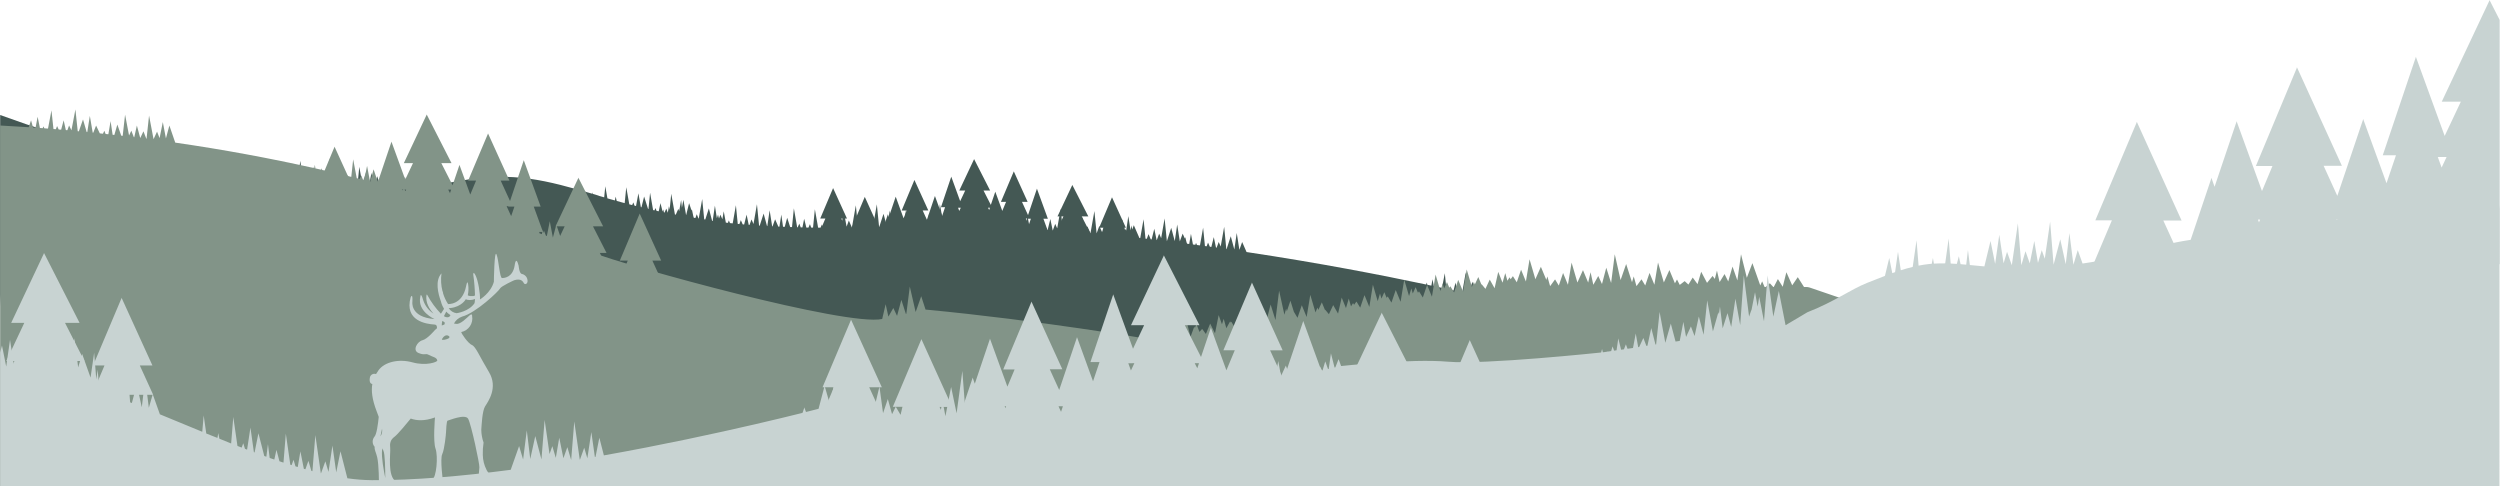
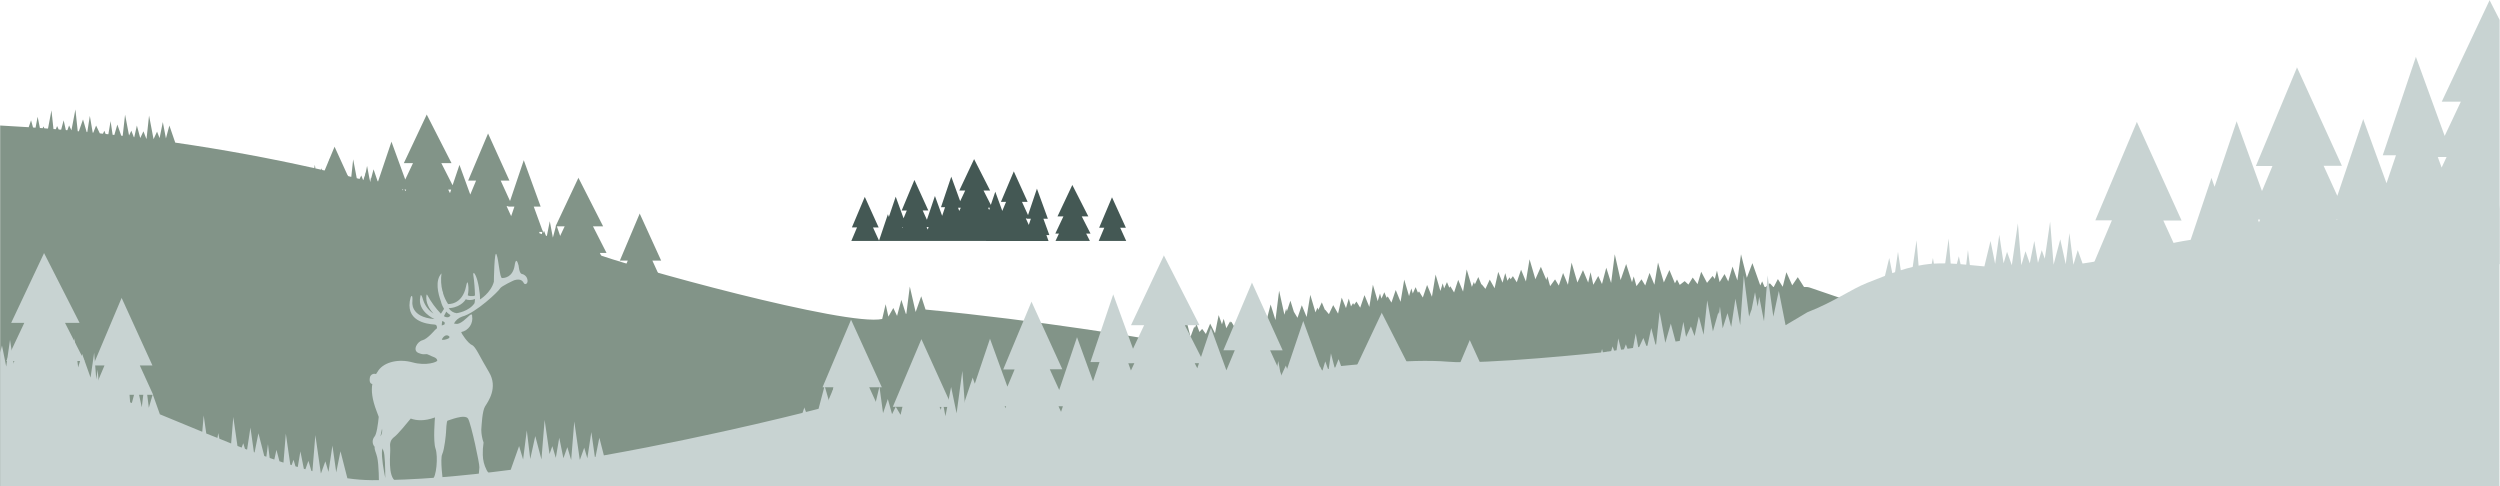
<svg xmlns="http://www.w3.org/2000/svg" id="Layer_1" data-name="Layer 1" viewBox="0 0 1194.242 232.24">
  <defs>
    <clipPath id="clippath">
-       <rect x="171.547" y="121.718" width="75.453" height="110.522" style="fill: none;" />
-     </clipPath>
+       </clipPath>
    <clipPath id="clippath-1">
      <rect x=".079" y=".165" width="1194" height="233" style="fill: none;" />
    </clipPath>
    <clipPath id="clippath-2">
      <rect y="52.279" width="1194" height="179.961" style="fill: none;" />
    </clipPath>
    <clipPath id="clippath-3">
      <rect x="379.5" y="95.541" width="839.55" height="113.22" style="fill: none;" />
    </clipPath>
    <clipPath id="clippath-4">
      <rect x="176.592" y="121.257" width="75.453" height="110.522" style="fill: none;" />
    </clipPath>
  </defs>
  <g id="Group_1687" data-name="Group 1687">
    <g id="Group_1655" data-name="Group 1655">
      <g style="clip-path: url(#clippath);">
        <g id="Group_1654" data-name="Group 1654">
          <path id="Path_6128" data-name="Path 6128" d="m246.718,133.324c-.452-1.03-1.371-1.78-2.471-2.016-1.259-.119-1.535-3.9-1.535-3.9-1.339-5.232-1.912-.09-1.912-.09-.907,5.6-4.82,5.966-6,5.966s-1.553-8.516-2.646-11.248c-1.093-2.732-1.277,13.018-1.277,13.018-1.456,5.371-6.645,8.453-6.645,8.453.183-2.47-.819-8.909-2.093-11.457s-1.093-.273-1.093-.273c.463,3.258.735,6.54.812,9.829l-.707.274c-2.357.212-2.731-.409-2.731-.409.358-1.63.42-3.31.183-4.962-.365-3-1,.729-1,.729-1.821,9.013-8.608,8.466-8.608,8.466-1.03-1.573-1.83-3.286-2.375-5.086-.026-.163-.041-.3-.047-.38-.037-.438-.131-.6-.232-.63-.715-2.796-.879-5.705-.482-8.564-3.188,3.428-1.659,9.635-.258,13.454.269,1.187.746,2.316,1.41,3.336v.259l-1.429,2.239c-2.511-2.609-4.658-5.544-6.384-8.727-.455-1-.547,0-.547,0-.429,3.425,1.334,6.438,3.411,8.684-2.302-1.492-4.032-3.718-4.909-6.317-1.24-4.37-1.4-1.818-1.4-1.818-1.639,7.1,6.78,10.722,6.78,10.722-11.986-.908-10.569-8.447-10.569-8.447.183-4.42-.852-1.911-.852-1.911-3.094,11.288,7.555,12.743,11.413,12.975,1.125.067,1.236,1.049,1.154,1.806-.327.24-.637.503-.927.787,0,0-3.642,4.37-6.007,4.916s-5.006,4.823-1.821,6.1,3.1-.09,4.917.911,3.731,1.093,4.005,2.641c.127.722-5.281,2.73-11.835.909s-13.382-.185-16.204,3.73c-.427.594-.841,1.21-1.224,1.866-1.13-.431-2.396.136-2.827,1.266-.073.192-.119.394-.136.598-.285,1.9.3,2.8,1.2,2.859-.557,3.164-.17,7.267,2.074,13.072.375.969.7,1.847.988,2.65-.336,3.361-1,8.387-2.037,9.457-1.183,1.414-1.145,3.483.09,4.852-.168,1.522.688,2.659,1.231,5.07.82,3.642.82,12.288.82,12.288,0,0,2.457,1.911,3.64.365,0,0-.026-.108-.072-.3,1.844.765,2.842.74,3.9.3.483-.144.815-.587.818-1.091-4.44-2.279-2.64-13.839-2.912-16.027s.09-4.005,2-5.371c1.542-1.1,6.1-6.636,7.807-8.742,2.674.974,6.5,1.345,11.583-.543,0,0-1,11.288.273,14.929s.455,13.836-1.639,14.747c.847,1.649,2.871,2.299,4.52,1.452.24-.123.464-.275.668-.452,0,0-1.456-10.833-.363-13.108s1.821-9.741,1.821-10.559.273-5.461.727-5.461,8.375-3.459,9.831-.911,5.559,21.761,5.373,23.219-.183,3.276-.363,3.64,3.55,2.367,4.551.729-.09-1.638-.817-3.277c-1.097-2.176-1.688-4.572-1.731-7.009-.065-1.98.056-3.961.363-5.918-.69-1.961-1.058-4.021-1.091-6.1.182-2.459.454-9.013,1.819-11.2s6.355-8.918,1.855-16.382-6.319-12.2-8.14-12.926-5.189-5.644-5.1-6.191c3.512-.727,5.811-4.114,5.189-7.647,0,0,.183-1.546-1.275-.272-1.218,1.065-4.306,4.385-6.371,3.994-.354-.067-.7-.112-1.036-.148.82-1.549,2.198-2.729,3.855-3.3,6.645-1.731,17.569-12.2,18.114-13.381s6.827-4.006,6.827-4.006c3.145-.946,4.1.455,4.643,1.456s2.449.075,1.46-2.455l.005-.001Zm-69.264,71.952c.243,1.284-.041,2.611-.787,3.683.281-1.2.549-2.476.787-3.683m-.007,10.342l.353-1c.021.383.118.759.284,1.105.81,1.494.918,9.19.92,13.091-.747-3.589-1.867-9.736-1.558-13.2l.001.004Zm28.8-61.856c.342.214.643.383.875.5.436.218.314.766.114,1.22-.425.133-.842.29-1.249.469-.019-.738.069-1.476.26-2.189Zm1.026,9c-.36.068-1.372.13-1.211-.2,0,0,.055-.133.16-.332.429-.814,1.822-2.33,3.232-1.174.071.075.131.16.177.252.283.748-1.17,1.225-2.358,1.449v.005Zm1.852-10.77c-.741.123-1.5-.064-2.1-.517l1.11-2.157c.436.527.955.981,1.535,1.343,1.185.592-.545,1.326-.545,1.326v.005Zm12.531-6.721c-2.641,4.005-8.545,4.808-8.545,4.808-1.574-.19-2.979-1.08-3.823-2.422.254.01.508-.001.76-.034,5.556-.607,7.466-4.28,7.466-4.28.385.54,2.828.7,4.332-.1-.006.679-.069,1.355-.19,2.023v.005Z" style="fill: #c8d3d2;" />
        </g>
      </g>
    </g>
    <g style="clip-path: url(#clippath-1);">
      <g id="Group_1664" data-name="Group 1664">
        <g id="Group_1650" data-name="Group 1650">
          <g style="clip-path: url(#clippath-2);">
            <g id="Group_1649" data-name="Group 1649">
-               <path id="Path_6108" data-name="Path 6108" d="m966.6,232.24l-.372-24.432c1.892-.256,2.115-1.5.339-1.916-13.108-3.015-47.98-11.564-82.018-19.972l-1.239-5.906s-.562,2.833-.975,4.956l-1.751-3.469-1.3,3.106-1.512-6.368s-.826,3.04-1.6,5.6l-.173-.041-1.3-10.87-2.04,10.019h-.074l-1.933-6.178-1.545,5.319-9.672-2.4-1.479-7.715s-.562,3.081-.975,5.41l-1.751-3.783-1.33,3.444-1.528-7.012s-.966,3.692-1.726,6.566l-1.3-12.389-2.073,11.1-1.982-6.905-1.933,7.252-3.494-.826-1.123-6s-.553,3.106-.966,5.476h-.041l-1.718-3.8-1.165,3.081-.281-.066-1.421-6.657s-.826,3.147-1.52,5.93l-.289-.074-1.24-11.777-2.007,10.985-.19-.05-1.867-6.608-1.512,5.782-4.279-1.066-1.528-5.7s-.562,2.214-.975,3.882l-1.751-2.717-1.33,2.478-1.528-5.03s-.826,2.371-1.6,4.369l-.487-2.123-.942-6.4-1.594,6.129-.958-1.751-.5,1.107-.983-2.478-.553,1.5-.826-3.147s-.966,3.106-1.726,5.517l-1.3-10.382-1.941,8.706-1.363-4.171-.2.628-.562-1.652-1.008,3.2-.958-1.222-1.33,2.032-1.528-4.13s-.966,2.172-1.726,3.866l-1.3-7.269-1.173,3.692-.586-2.205s-.537,2.1-.942,3.75l-1.355-2.767-.231.5-.206-.322-1.33,2.478-1.525-5.032s-.966,2.651-1.726,4.708l-1.3-8.871-1.652,6.2-.917-4.551s-.33,1.718-.669,3.51l-.826-2.148-.553,1.512-.644-1.322-1.33,3.3-1.528-6.682s-.966,3.519-1.726,6.253l-1.3-11.77-1.883,9.614-.644-2.412-.256,1.016-1.272-4.212-1.239,4.444-1.3,2.4-1.528-5.03s-.966,2.651-1.726,4.708l-1.3-8.871-1.825,7.012-.7-1.908-.322.917-1.206-3.015-1.123,3.031-.083-.091-1.363,1.784-1.528-3.634s-.966,1.908-1.726,3.4l-1.3-6.376-1.52,4.13-1.024-3.775s-.413,1.652-.826,3.122l-.743-1.33-.355.694-.826-1.313-1.33,2.478-1.528-5.03s-.966,2.651-1.726,4.708l-1.3-8.871-1.71,6.608-.817-3.047-.512,2.032-1.016-2.536-.826,2.247-.372-.57-1.33,2.478-1.528-5.03s-.966,2.651-1.726,4.708l-1.3-8.871-1.71,6.608-.826-3.064-.512,2.032-1.016-2.536-.826,2.247-.372-.57-1.328,2.477-1.528-5.03s-.966,2.651-1.726,4.708l-1.3-8.871-.975,3.725-.256-.066-2.37-5.4-1.345,3.715-1.256-8.061s-.826,5.352-1.156,7.921l-1.7-6.343s-1.156,3.585-1.9,5.856l-.264-.058-1.024-10.292-1.652,9.441-.95-2.181-.743,2.032-.727-.165-.826-4.2-.942,3.791-1.437-.322-.372-.826-.264.71-1.346-.3-.752-7.533-1.33,7-3.932-.826-.619-3.3s-.248,1.379-.537,3.064l-1.924-.413-.264-1.082-.306.958c-20.79-4.411-50.9-10.283-85.793-15.512l-2.1-4.791-1.33,3.733-1.254-8.06s-.826,5.352-1.156,7.921l-1.7-6.343s-1.264,3.923-2,6.162h-.132l-1.024-10.688-1.652,9.441-.95-2.181-.991,2.717-.314-.041-1.049-5.005s-.628,2.544-1.165,4.7l-.719-.1-.867-1.991-.652,1.784-.826-.116-.875-8.78-1.5,8.466-1.445-.19-.446-1.008-.33.909-1.14-.149-.95-5.1s-.438,2.478-.826,4.865l-.975-.124-.289-.653-.619-2.478-.2.644-1.049-2.337-1.353,3.711-1.255-8.061s-.826,5.352-1.156,7.921l-1.7-6.343s-1.355,4.212-2.073,6.4l-1.082-10.894-1.652,9.441-.95-2.181-1.115,3.064h-.107l-1.107-5.385s-.71,2.874-1.272,5.1l-.413-.05-1.066-2.478-.826,2.23-.62-.066-.925-9.276-1.587,9.003-.4-.041-2.676-6.12-.76,2.081-.372-1.991-.421,2.387-1.071-6.814s-.619,4.2-1.016,6.938l-.281-.917-.231.727-1.421-5.146s-1.388,4.3-2.1,6.467l-1.09-10.969-1.652,9.441-.939-2.168-1.181,3.246-1.181-5.559s-.826,3.413-1.408,5.68l-1.343-3.067-1.3,3.56-1.057-10.669-1.88,10.655-1.487-3.386-1.065,2.924-1.355-7.268s-.446,2.527-.867,4.956l-.76-1.743-.413,1.14-.685-2.775-.727,2.313-.826-5.022s-.826,5.352-1.156,7.921l-1.7-6.343s-1.289,4.006-2.024,6.236h-.1l-1.065-10.738-1.653,9.439-.95-2.181-1.132,3.114h-.074l-1.123-5.433s-.743,3.015-1.3,5.27h-.289l-1.156-2.635-.909,2.478h-.5l-.95-9.581-1.654,9.414-.826-.05-.917-2.1-.735,2.007h-.512l-1.173-6.319s-.619,3.494-1.082,6.186h-.52l-1.135-4.581-1.016,3.073-1.421-4.625-1.412,5.782c-.463-2.717-1.28-7.318-1.28-7.318l-1.437,7.153-1.034-2.854-1.206,2.75h-.413l-1.784-9.978-.983,9.912h-.372l-1-2.75-1.165,2.668h-.3c-.562-2.255-1.313-5.278-1.313-5.278l-1.074,5.187h-.223l-1.041-2.85-.95,2.181-1.65-9.442-.991,9.969h-.429c-.743-2.271-1.768-5.46-1.768-5.46l-1.445,5.377h-.393c-.4-2.742-1.016-6.946-1.016-6.946l-1.074,6.9h-.421l-1.949-6.17-1.437,5.84c-.454-2.7-1.3-7.434-1.3-7.434l-1.355,7.269-1.065-2.924-1.437,3.3h-.074l-1.872-10.542-1.046,10.531h-.066l-1.247-3.552-1.341,3.064c-.57-2.271-1.412-5.683-1.412-5.683l-1.173,5.584-1.181-3.246-.95,2.181-1.652-9.441-1.09,10.969c-.71-2.164-2.1-6.467-2.1-6.467l-1.71,6.343c-.363-2.569-1.156-7.921-1.156-7.921l-1.251,8.059-1.355-3.717-1.5,3.42-1.181-2.7-1.181,3.238h-.208l-1.181-7.591s-.743,5.005-1.115,7.657h-.182l-1.652-6.087s-1.28,3.989-2.015,6.211h-.107l-1.068-10.737-1.652,9.441-.942-2.139-1.181,3.246-1.148-5.575s-.826,3.411-1.412,5.683l-1.338-3.064-1.255,3.453h-.05l-1.049-10.572-1.875,10.622-1.47-3.353-1.065,2.924-1.371-7.269s-.826,4.716-1.3,7.434l-1.437-5.84-1.528,4.84-.942-3-1.074,4.353h-.619c-.463-2.651-1.041-5.922-1.041-5.922l-1.148,5.9h-.752l-.57-1.569-.686,1.561h-1.14l-1.553-8.813-.876,8.78h-.884l-.6-1.652-.71,1.652h-1c-.5-2.04-1.049-4.221-1.049-4.221l-.826,4.13h-.826l-.661-1.817-.776,1.776h-.248l-1.575-9.083-.892,8.945h-.876c-.677-2.09-1.429-4.419-1.429-4.419l-1.154,4.314h-.826c-.38-2.643-.826-5.848-.826-5.848l-.9,5.782h-.512l-1.545-3.527-1.231,3.378h-.182l-1.206-7.706s-.727,4.9-1.107,7.566h-.149l-1.616-5.985s-1.123,3.477-1.867,5.782h-.306l-1.016-10.225-1.652,9.441-.95-2.181-.95,2.61h-.372l-1.016-4.906s-.628,2.552-1.173,4.716l-.694-.066-.892-2.032-.686,1.891-.785-.074-.884-8.929-1.529,8.673-1.289-.14-.562-1.28-.43,1.173-.991-.116-1.008-5.4s-.314,1.776-.661,3.766l-.942-2.139-.669,1.834-.463-1.883-.545,1.726-.942-6.013s-.686,4.634-1.074,7.343h-.24l-1.569-6.013s-.975,3.04-1.71,5.286l-.512-.074-.966-9.713-1.652,9.325h-.116l-.826-2.057-.661,1.809-.752-.124-.256-.826-.661-3.2-.157.619-1.174-3.579-1.412,5.732-.05-.107c-.463-2.726-1.264-7.227-1.264-7.227l-.71,3.824-.372-3.75-.942,5.344-.4-1.082-1.214,2.767-.413-.074-1.759-9.912-.764,7.661-.322-1.735s-.256,1.421-.553,3.155l-.719-1.966-.826,1.867-.289-.058-.347-1.421-.306.983-1.024-4.006-.826,3.907-1.041-.223-.487-1.346-.5,1.132-.66-.144-1.437-8.276-.768,7.739-.223-.05-1.858-5.889-1.264,5.146-.306-.074c-.471-2.742-1.165-6.608-1.165-6.608l-1.132,6.079-.719-.182-.57-1.553-.553,1.272-1.379-.355-1.445-8.177-.752,7.6-1.578-.421v-.008l-2.222-.6-.512-2.065-.372,1.817-3.568-1-1.016-5.782-.529,5.3-2.643-.76v-.05l-2.726-.826-.124-.826-.116.76c-21.582-6.244-37.8-10.886-63.2-6.186-3.783.699-7.61,1.297-11.481,1.792l-1.19-3.762-.991,4.031-.743.083c-.454-2.61-1-5.691-1-5.691l-1.156,5.947-.719.074-.6-1.652-.785,1.792-.983.091-1.652-9.143-.933,9.366-.586.05-.826-2.3-1.066,2.478h-.421c-.553-2.23-1.264-5.088-1.264-5.088l-1.082,5.245h-.19l-1.066-2.924-.95,2.181-1.654-9.44-.991,10.448h-.231c-.743-2.263-1.924-5.939-1.924-5.939l-1.652,6.063h-.116c-.372-2.66-1.115-7.64-1.115-7.64l-.933,5.955-1.33-4.229-1.024,4.13-.512,1.156c-.471-2.742-1.206-6.88-1.206-6.88l-1.351,7.266-1.065-2.924-1.425,3.254h-.1l-1.858-10.482-1.041,10.49h-.091l-1.2-3.386-1.338,3.064c-.57-2.28-1.412-5.683-1.412-5.683l-1.148,5.575-1.181-3.246-.95,2.181-1.652-9.441-1.057,10.614h-.157c-.735-2.247-1.982-6.1-1.982-6.1l-1.594,5.922h-.173c-.38-2.684-1.1-7.492-1.1-7.492l-1.12,7.024-2.238-5.121-1.355,3.721-1.255-8.061s-.826,5.352-1.156,7.921l-1.735-6.327s-1.388,4.3-2.1,6.467l-1.09-10.969-1.652,9.441-.95-2.181-1.181,3.246-1.144-5.577s-.826,3.411-1.412,5.683l-1.338-3.064-1.239,3.395h-.074l-1.041-10.5-1.796,10.169h-.33l-1.255-2.866-.512,1.4-1.173-2.684-.116.314-.628-3.362s-.463,2.6-.884,5.038l-.991-6.335s-.281,1.891-.586,3.973l-.273-1.107-.892,2.833-1.107-4.13s-1.065,3.3-1.8,5.567l-.388-.058-1-10.06-1.652,9.434-.95-2.181-.76,2.1-.677-.107-.917-4.32s-.5,2.048-1,4.022l-1.222-.2-.529-1.214-.388,1.057-1.181-.19-.826-7.979-1.346,7.624-2.032-.347-1.652-.3-.752-4.055s-.314,1.792-.669,3.8l-1.586-.289-.479-1.933-.553,1.743c-34.225-6.511-67.867-15.785-100.594-27.731v84.472l6.542,92.838,960.058.008Zm-184.551-67.778h0Z" style="fill: #445854;" />
              <path id="Path_6109" data-name="Path 6109" d="m968.859,224.914c.026-.092.026-.189,0-.281-.95-3.106-17.634-57.628-22.648-59.346l-81.721-27.925c-.579-.186-1.184-.278-1.792-.273h-.933l-2.973-4.683-2.66,3.89-2.783-6.253-1.743,6.955c-1.016-1.652-2.313-3.692-2.313-3.692l-1.974,3.791h-.222l-1.652-1.784-1.974,1.784h-.529c-.529-1.247-1.165-2.7-1.165-2.7l-.9,1.966-3.76-10.656-2.66,6.988-2.784-11.241-1.742,12.505c-1.016-2.907-2.313-6.608-2.313-6.608l-2.048,7.1-1.759-3.535-2.354,3.832c-.553-2.346-1.272-5.484-1.272-5.484l-1.016,3.989-1.065-1.429-2.66,3.3-2.784-5.311-1.743,5.914c-1.016-1.371-2.313-3.139-2.313-3.139l-2.048,3.353-1.784-1.652-2.354,1.809c-.553-1.115-1.313-2.594-1.313-2.594l-.991,1.834-2.635-6.335-2.66,5.922-2.783-9.523-1.739,10.597c-1.016-2.478-2.313-5.633-2.313-5.633l-2.052,6.013-1.784-2.957-2.4,3.271c-.553-2-1.313-4.642-1.313-4.642l-.826,2.767-2.792-8.7-2.66,7.673-2.784-12.332-1.737,13.72c-1.016-3.188-2.313-7.293-2.313-7.293l-2.048,7.793-1.784-3.832-2.354,4.2c-.553-2.585-1.313-6.013-1.313-6.013l-1.148,4.956-2.479-5.954-2.66,5.922-2.784-9.523-1.743,10.6c-1.013-2.481-2.313-5.636-2.313-5.636l-2.048,6.013-1.784-2.957-2.362,3.238c-.553-2-1.313-4.642-1.313-4.642l-.5,1.652-2.6-6.253-2.627,5.939-2.783-9.523-1.743,10.6c-1.016-2.478-2.313-5.633-2.313-5.633l-2.048,6.013-1.85-2.932-1.079,1.475-.52-.925-1.016,1.652c-.5-1.784-1.032-3.651-1.032-3.651l-1.313,4.576-2.048-5.171-1.743,7.822c-1.016-1.817-2.313-4.13-2.313-4.13l-2.048,4.435-1.784-2.181-.132.14-1.501-3.624-1.652,3.535-.454-1.173-.958,2.354-2.478-8.342-1.743,10.6c-1.016-2.478-2.313-5.633-2.313-5.633l-1.966,6.038-1.784-2.957-.5.686-1.115-2.684-1.354,3.023-.686-2.428-1.1,3.659-2.3-7.863-1.743,10.6c-1.016-2.478-2.313-5.633-2.313-5.633l-2.041,6.014-1.817-2.957-.5.686-1.115-2.684-1.363,3.031-.685-2.428-1.1,3.659-2.3-7.863-1.743,10.6c-1.016-2.478-2.313-5.633-2.313-5.633l-2.048,6.013-1.784-2.957-.5.686-1.115-2.684-1.379,3.04-.686-2.428-1.1,3.659-2.3-7.863-1.7,10.605c-1.016-2.478-2.313-5.633-2.313-5.633l-2.048,6.013-1.784-2.957-1.14,1.569-.479-.826-.991,1.594c-.5-1.809-1.057-3.733-1.057-3.733l-1.347,4.542-2.04-5.014-1.743,7.648c-1.016-1.776-2.313-4.064-2.313-4.064l-2.048,4.336-1.784-2.131-.107.107-1.5-3.618-1.652,3.6-.43-1.1-.95,2.28-2.478-8.384-1.743,10.6c-1.016-2.478-2.313-5.633-2.313-5.633l-2.048,6.013-1.735-2.874-1.652-5.3-1.7,5.038-.347-1.214-.826,2.883-2.527-11.5-1.743,14.041c-1.016-3.3-2.313-7.434-2.313-7.434l-2.048,7.987-1.784-3.923-.826,1.586-.752-1.8-1.16,2.57c-.454-2.148-.9-4.2-.9-4.2l-1.231,5.443-2.164-7.434-1.743,10.6c-1.016-2.478-2.313-5.633-2.313-5.633l-2.048,6.013-1.784-2.957-.273.38-.306-.6-1.817,3.3c-.553-1.974-1.264-4.485-1.264-4.485l-.826,2.635-1.578-4.419-1.743,8.689c-1.016-2.024-2.313-4.617-2.313-4.617l-2.048,4.956-1.78-2.431-1.289,1.454-1.437-3.816-.752,1.966-.264-.752-1.825,4.956-2.6-10.424-1.743,12.389c-1.016-2.883-2.313-6.608-2.313-6.608l-1.1,3.766-.743-1.792-1.313,2.932-.677-1.322-3.453-5.212-1.255,7.657-2.8-2.684-1.247,2.478s-52.977-9.086-107.326-14.223l-2.065-6.36-2.598,7.385h-.1l-2.75-12.018-1.65,12.988-.24.05c-.991-3.056-2.147-6.69-2.147-6.69l-2.032,7.607h-.05l-1.751-3.717-2.354,4.13c-.553-2.552-1.313-5.939-1.313-5.939l-1.652,7.062c-16.817,3.7-120.979-24.985-139.217-32.006l-1.875-5.5-1.189,4.468-.884-.339c-.5-2.676-1.074-5.666-1.074-5.666l-.983,4.89-4.427-1.65-1.2-6.319-.6,5.641-1.478-.545-2.734-8.01-1.652,6.162c-.52-2.85-1.478-7.822-1.478-7.822l-1.4,7.054-.446-.165-.9-2.313-.5,1.049-.289-1.512-.223,2.065-1.156-.413-1.652-8.854-.826,7.954-.281-.1-.231-.686-.149.553-1.52-.529-2.519-7.434-1.578,5.974h-.091c-.529-2.883-1.437-7.6-1.437-7.6l-1.338,6.608-.5-.173-.966-5.071-.454,4.229-.14.306-1.586-.537-1.652-8.491-.836,7.673-4.634-1.528-.366-1.396-.264,1.189-4.444-1.437-.942-4.956-.479,4.493-5.493-1.735-1.9-5.575-1.222,4.6-.743-.231c-.512-2.759-1.14-6.03-1.14-6.03l-1.14,5.4-1.569-.479-.116-.3-.107.223-2.379-.719-1.362-7.179-.7,6.55-2.684-.826-2.886-8.458-1.652,6.162c-.52-2.85-1.478-7.822-1.478-7.822l-1.454,7.235-.636-3.3-.2,1.867-.471-1.189-1.254,2.647-.669-.19-1.916-10.11-1,9.309-1.1-.306-.586-1.495-.562,1.181-1.652-.454-.933-3.486-.677,3.056-1.958-.529v-.016l-1.569-.421-1.47-7.285-.727,6.732-2.478-.644-.471-1.346-.058.19-1.973-5.786-1.165,4.378-.066-.438-.322,1.908v.05h-.124c-.529-2.883-1.421-7.525-1.421-7.525l-1.371,6.814-.562-.14-.826-2.1-.829,1.653-1.338-.339-1.718-9.02-.9,8.375-1.6-.388-.19-.479-.182.388-2.263-.545-.694-2.6-.512,2.313-3.814-.905-1.264-6.608-.661,6.162-2.7-.619-.273-.826-.2.686-2.783-.628-.273-1.718-.273,1.594c-21.027-4.693-43.162-8.831-66.414-12.193l-2.8-8.161-1.648,6.162c-.524-2.851-1.482-7.821-1.482-7.821l-1.545,7.665-1.214-3.089-1.668,3.6-2.148-11.266-1.2,11.068h-.107l-1.379-3.56-1.5,3.172h-.041c-.653-2.4-1.594-5.93-1.594-5.93l-1.247,5.584h-.2l-1.2-3.122-1.09,2.3-1.9-9.961-1.14,10.126-.694-.083c-.826-2.346-1.858-5.3-1.858-5.3l-1.429,4.956-.826-.091c-.388-2.841-.975-6.525-.975-6.525l-1.057,6.277-1.313-.116-.611-1.553-.667,1.418-1.495-.16-1.776-3.75-1.338,3.4h-.281l-1.371-8s-.785,4.865-1.222,7.731h-.289l-1.752-6.039s-1.148,3.3-1.991,5.683l-.529-.05-1.106-10.415-1.9,9.961-1.123-2.3-.826,2.271-.727-.066-1.04-4.666s-.619,2.321-1.2,4.485l-1.173-.1-.766-1.647-.595,1.512-1.132-.091-.957-8.929-1.652,8.722-1.751-.132-.438-.933-.347.876-1.338-.1-1.082-5.353s-.512,2.66-.991,5.212l-1.206-.082-.95-3.44-1.132,3.3c-4.532-.293-9.105-.566-13.719-.819v172.28h967.19l1.652-7.326Zm-370.862-45.643v-.124h.083l-.083.124Z" style="fill: #829488;" />
              <path id="Path_6110" data-name="Path 6110" d="m1190.316,99.566l-2.6-11.894s-1.949,7.434-3.064,11.621h-.182l-1.652-20.013-2.511,17.667-1.454-4.08-1.52,5.113-.463-.074-1.577-9.416s-.975,4.84-1.8,8.912l-1.024-.132-1.38-3.874-1.057,3.568-1.181-.124-1.355-16.784-2.362,16.437-1.842-.14-.95-2.676-.768,2.577-1.288-.074-1.652-10.647s-.826,5.691-1.511,10.564h-1.14l-1.52-7.6s-.933,3.9-1.842,7.64c-15.189.4-30.42,4.047-42.223,12.389-1.652,1.173-3.3,2.478-4.9,3.676l-.388-1.1-.529,1.792c-.661.5-1.33.975-2.015,1.445l-1.445-11.374s-.983,8.128-1.578,13.265l-.471.256-2.313-10.564s-2.114,8.07-3.2,12.125l-1.659-20.554-2.544,17.7-1.454-4.08-1.802,6.087-1.759-10.457s-1.28,6.385-2.156,10.655l-2.048-5.782-1.693,5.707-.372-.1-1.536-18.948-2.569,17.833-1.206-.322-1.388-3.89-.983,3.3-1.016-.223-1.7-11.217-1.52,10.638-1.14-.165-1.514-7.519s-.826,3.6-1.734,7.2c-16.734-1.173-33.642,4.89-50.194,8.8-5.507,1.299-11.087,2.359-16.742,3.18l-2.288-6.41-2.073,6.971-1.916-15.107s-1.214,10.027-1.768,14.867l-2.6-11.894s-2.115,8.07-3.2,12.125l-1.652-20.558-2.544,17.7-1.454-4.08-1.809,6.087-1.759-10.457s-1.28,6.385-2.156,10.655l-2.048-5.782-1.982,6.674-1.652-20.013-2.893,20.022-2.28-6.4-1.656,5.492-2.06-13.629s-1.28,8.838-1.974,13.909l-2.2-10.952s-1.941,8.1-2.94,12.15c-2.313-.206-4.625-.438-6.938-.661l-.909-7.128s-.4,3.3-.826,6.963l-2.7-.24-.826-3.775-.958,3.643c-.981-.067-1.964-.124-2.949-.173l-.958-11.91-1.652,11.828c-1.809,0-3.609,0-5.41.124l-.454-2.7-.562,2.775-1.338.124c-1.652.173-3.3.438-4.956.76l-.973-12.09-1.825,12.7c-1.916.463-3.816,1.008-5.7,1.6l-1.338-8.821s-.735,5.071-1.388,9.73l-1.33.471-1.454-7.244s-1.09,4.559-2.057,8.549c-2.883,1.107-5.782,2.263-8.607,3.386-7.434,2.94-16.181,9.267-28.405,13.975l-10.457,6.2-3.23-16.362-2.618,12.282-2.742-19.741-1.718,21.962c-1.008-5.1-2.28-11.671-2.28-11.671l-.76,4.667-1.252-6.883-1.718,8.714-.049-.165-1.066,3.1-2.523-19.727-1.718,23.78c-1.008-5.526-2.28-12.629-2.28-12.629l-2.024,13.5-1.759-6.608-2.313,7.285c-.545-4.485-1.289-10.424-1.289-10.424l-.487,3.7-.264-1-2.618,9.193-2.726-14.843-1.722,16.443c-1.008-3.824-2.28-8.73-2.28-8.73l-2.024,9.333-1.759-4.592-2.313,5.038c-.545-3.1-1.288-7.2-1.288-7.2l-1.735,9.086-2,.3-2.263-8.582-2.618,9.193-2.742-14.777-1.652,15.545-.314.05c-.933-3.659-2.015-7.888-2.015-7.888l-1.834,8.466-.487.074-1.454-3.791-2.007,4.336-.454.066c-.529-2.99-1.173-6.542-1.173-6.542l-1.313,6.913-2.618.388-.776-2.131-.933,2.387-1.346.2-1.355-5.41-.826,5.674-1.173.173-.727-2.04-.669,2.247-1.809.273-.091-.173-.132.206-1.933.289-.388-1.569-.446,1.652s-55.934,5.922-73.321,4.386-50.888,2.081-50.888,2.081l-1.206-3.3-1.553,3.948-.363.083-1.735-6.789-1.065,7.434-.33.074c-.636-1.759-1.321-3.684-1.321-3.684l-1.272,4.27-.256.058-1.049-1.982-.876,1.379-2.271-8.6-2.618,9.193-2.742-14.777-1.685,16.47c-1.008-3.824-2.28-8.739-2.28-8.739l-2.022,9.326-1.759-4.592-2.313,5.038c-.545-3.1-1.289-7.2-1.289-7.2l-1.652,8.516-1.751-6.608-2.478,8.64-.248.058-2.651-14.289-1.594,15.239-.413.091c-.942-3.6-1.991-7.624-1.991-7.624l-1.834,8.483-.471.107-1.478-3.849-2.139,4.658-.231.05c-.537-3.056-1.231-6.88-1.231-6.88l-.743,3.907-1.751-6.608-2.618,9.193-2.709-14.81-1.718,16.445c-1.008-3.824-2.28-8.739-2.28-8.739l-2.024,9.333-1.759-4.65-2.313,5.038c-.545-3.1-1.289-7.2-1.289-7.2l-1.355,7.12-1.578-4.617-2.61,7.1-2.742-11.448-1.718,12.736c-1.008-2.957-2.28-6.765-2.28-6.765l-2.024,7.227-.57-1.156-1.817-6.9-2.007,7.037c-.479-2.081-.975-4.2-.975-4.2l-.471,1.924-1.916-10.325-1.718,16.445c-1.008-3.824-2.28-8.73-2.28-8.73l-2.024,9.333-1.759-4.592-2.313,5.038c-.545-3.1-1.289-7.2-1.289-7.2l-1.652,8.689-2.475-12.649-2.6,12.579-2.709-20.269-1.718,22.524c-1.008-5.237-2.28-11.968-2.28-11.968l-2.024,12.786-1.759-6.286-1.561,4.65-1.652-6.269-.149.5-.248-1.862-.743,5.319-1.487,5.228-2.734-14.71-1.721,16.45c-1.008-3.824-2.28-8.73-2.28-8.73l-2.024,9.333-.165-.429-1.239-6.5-.471,2.594-1.47,3.2-1.652-3.6-.363-2.007-1.107,5.782-.3.785-2.015-9.375s-1.272,4.914-2.28,8.73l-1.718-16.445-2.739,14.762-2.618-9.193-2.635,9.978-1.429-3.114-1.759,4.592-2.024-9.333s-1.272,4.915-2.28,8.73l-1.718-16.445-2.751,14.793-1.487-5.228-.743-5.319-.248,1.867-.149-.5-1.651,6.272-1.5-4.658-1.759,6.286-2.024-12.786s-1.272,6.732-2.28,11.968l-1.718-22.524-2.742,20.244-2.618-12.588-2.717,13.975-1.4-7.351s-.743,4.13-1.289,7.2l-2.313-5.038-1.759,4.584-2.031-9.312s-1.272,4.915-2.28,8.739l-1.718-16.439-2.742,14.76-2.618-9.193-1.768,6.707-.215-.867s-.743,3.18-1.288,5.584l-2.313-3.9-1.759,3.552-2.024-7.227s-1.272,3.808-2.28,6.765l-1.718-12.736-2.742,11.448-2.618-7.12-2.61,7.7-1.47-7.7s-.743,4.13-1.289,7.2l-2.313-5.038-1.759,4.592-2.032-9.3s-1.272,4.914-2.28,8.73l-1.714-16.447-2.742,14.777-2.618-9.193-2.9,10.985s-47.08,12.389-102.552,22.252l-2.164-8.425-1.825,9.127-.314.058c-.661-4.733-1.693-11.9-1.693-11.9l-1.9,12.522-1.495-5.03-2.007,5.617h-.132l-2.61-18.171-1.487,18.419-1.825-6.137-1.883,5.286c-.826-3.923-1.982-9.8-1.982-9.8l-1.652,9.631-1.652-5.6-1.338,3.758-2.346-16.3-1.52,18.89c-1-3.733-2.949-11.167-2.949-11.167l-2.4,10.944c-.5-4.435-1.652-13.661-1.652-13.661l-1.762,13.896-1.908-6.409-4.014,11.341c-23.243,3.048-46.2,5.03-66.284,4.956-3.928-.04-7.849-.344-11.737-.909l-3.3-12.9-2.024,10.085c-.644-4.667-1.817-12.8-1.817-12.8l-1.875,12.563-1.5-5.055-2.073,5.716h-.091l-2.618-18.229-1.4,17.23-.487-.132-1.429-4.815-1.437,4.031-.743-.215c-.768-3.775-1.652-8.342-1.652-8.342l-1.255,7.483-1.09-.322-.933-3.13-.909,2.561-.628-.2-2.139-14.867-1.123,13.86-1.924-.644-1.437-5.451-1.016,4.625-2.214-.768c-.413-3.469-.826-6.608-.826-6.608l-.768,6.03-.991-.355-2.792-10.87-1.842,9.185-.322-.116c-.661-4.733-1.652-11.778-1.652-11.778l-1.6,10.548-1.008-.388-.826-2.676-.754,2.077-2.015-.776-1.991-13.843-1.024,12.662-5.617-2.288-.537-2.668-.388,2.3-5.336-2.106-1.239-8.64-.677,7.814c-6.756-2.767-13.529-5.592-20.244-8.351l-3.411-9.581-1.867,6.451-1.735-13.9s-1.1,9.086-1.611,13.529h-.05l-2.362-10.787s-1.322,5.038-2.346,8.9l-.826-.322-1.322-16.346-1.584,11.031-2.08-5.848-1.908,6.41-1.768-13.909s-1.115,9.234-1.652,13.661l-2.4-10.944s-1.156,4.427-2.148,8.161l-.636-7.822-.669,4.634-1.029-12.738-1.71,11.886-4.014-11.291-1.908,6.41-1.758-13.926s-1.116,9.237-1.653,13.661l-2.4-10.944s-1.947,7.434-2.947,11.167l-1.528-18.923-2.3,16.288-1.363-3.733-1.652,5.6-1.652-9.631s-1.156,5.856-1.941,9.812l-1.883-5.286-1.842,6.112-1.487-18.419-2.652,18.42-2.1-5.887-1.5,5.063-1.9-12.549s-1.173,8.136-1.817,12.8l-2.025-10.09-.958,3.749v64.467h1194V99.83l-1.916-15.107s-1.214,10.019-1.768,14.843" style="fill: #c8d3d2;" />
            </g>
          </g>
        </g>
        <g id="Group_1652" data-name="Group 1652">
          <g style="clip-path: url(#clippath-3);">
            <g id="Group_1651" data-name="Group 1651">
              <path id="Path_6112" data-name="Path 6112" d="m634.84,208.741l-2.26-6.21h3.14l-6.32-17.36h4.74l-11.56-31.77-.09-.06v.21l-9.37,27.8-6.4-14h6l-14.64-32.29-.11-.06v.21l-13.56,32.11h5.44l-4,9.58-7.39-20.3-.09-.06v.21l-4.65,13.78-7.73-15.19h7l-17-33.32-.13-.07.06.22-15.64,33.17h6.27l-5.31,11.25-9.43-25.9-.09-.06v.21l-10.82,32.11h4.34l-3.1,9.18-7.63-21-.09-.06v.21l-8.44,25-4.5-9.88h6l-14.71-32.25-.11-.06v.21l-13.42,32.17h5.44l-3.44,8.23-8.3-22.84-.09-.06v.21l-7.18,21.29-1-2.85-.09-.06v.21l-9.34,27.79-6.4-14h6l-14.66-32.33-.11-.06v.21l-13.56,32.11h5.44l-6.08,14.39,208.97.03Zm-22.89-23.82l-.08.24h4.27l-2.22,6.59-3.12-6.83h1.15Zm-39.2-11.41l-.81,2.42-1.23-2.42h2.04Zm-30.88,0l-1.63,3.47-1.26-3.46,2.89-.01Zm-34.12,20.55l-.9,2.67-1.21-2.67h2.11Zm-27.12,0l-.38.9-.33-.9h.71Z" style="fill: #c8d3d2;" />
              <path id="Path_6113" data-name="Path 6113" d="m389.35,208.741l-5.11-14.06-.09-.06.04.2-4.69,13.92h9.85Z" style="fill: #c8d3d2;" />
              <path id="Path_6114" data-name="Path 6114" d="m422.06,208.741l-2.79-6.13h3.99l-8.04-17.62h6.03l-14.7-32.26-.12-.06.05.21-13.56,32.11h5.44l-7.44,17.62h3.35l-2.59,6.13h30.38Z" style="fill: #c8d3d2;" />
              <path id="Path_6115" data-name="Path 6115" d="m678.69,208.741l-3.97-7.8h4.61l-9.28-18.21h6.96l-16.96-33.32-.13-.06.06.21-15.64,33.17h6.27l-8.59,18.21h3.87l-3.67,7.8h36.47Z" style="fill: #c8d3d2;" />
              <path id="Path_6116" data-name="Path 6116" d="m716.81,194.721l-14.71-32.25-.11-.06.05.2-13.56,32.11h5.44l-5.92,14.02h29.17l-6.39-14.02h6.03Z" style="fill: #c8d3d2;" />
              <path id="Path_6118" data-name="Path 6118" d="m859.82,200.561c-5.097.003-9.785,2.792-12.22,7.27-.16.29-.3.6-.44.9h25.29c-.63-1.385-1.481-2.658-2.52-3.77,2.62-6,7.27-10.45,12.59-12.15-.616-.126-1.242-.203-1.87-.23h-1l-.74.06h-.14l-.72.11h-.13l-.72.18h-.1c-.26.073-.52.157-.78.25-1.085.404-2.111.952-3.05,1.63l-.09.07-.59.45-.13.11-.54.46-.14.12-.52.5-.12.12-.52.55-.09.1c-.193.213-.379.433-.56.66-1.121,1.406-2.071,2.94-2.83,4.57l-.38-.23c0-8.18-2.78-16.07-9.11-20.1-.3-.19-.61-.37-.93-.54l-.14-.08c-.324-.173-.658-.326-1-.46l-.19-.09c-.32-.14-.64-.26-1-.39l-.23-.09c-.41-.14-.82-.27-1.25-.39.29.28.56.57.84.87l.24.27.58.66.24.29c.213.267.423.537.63.81l.12.15c.247.333.484.667.71,1l.15.24c.18.273.353.549.52.83l.18.3c.173.3.343.6.51.9l.11.2c.2.387.397.777.59,1.17v.09c.167.36.331.727.49,1.1l.11.25c.14.347.277.681.41,1l.07.19c.307.847.581,1.717.82,2.61v.17c.107.4.203.8.29,1.2v.17c.2.927.367,1.867.5,2.82.06.453.11.909.15,1.37v.16c0,.47.08,1,.1,1.43h-.4c-.326.159-.692.214-1.05.16" style="fill: #c8d3d2;" />
            </g>
          </g>
        </g>
        <path id="Path_6119" data-name="Path 6119" d="m258.754,115.103l-1.569-4.324h2.186l-4.4-12.087h3.3l-8.049-22.12-.063-.042v.146l-6.524,19.356-4.456-9.748h4.178l-10.198-22.482-.074-.038v.146l-9.444,22.354h3.788l-2.785,6.67-5.145-14.134-.063-.042v.146l-3.238,9.595-5.382-10.576h4.869l-11.837-23.2-.091-.049.042.153-10.89,23.1h4.376l-3.7,7.833-6.566-18.033-.063-.042v.146l-7.535,22.353h3.022l-2.158,6.391-5.313-14.621-.063-.042v.146l-5.876,17.406-3.133-6.879h4.178l-10.243-22.454-.077-.042v.146l-9.344,22.4h3.788l-2.4,5.73-5.774-15.901-.063-.042v.142l-5,14.824-.7-1.984-.063-.042v.146l-6.498,19.356-4.456-9.748h4.178l-10.207-22.515-.077-.042v.146l-9.441,22.359h3.784l-4.23,10.018,145.499.021Zm-15.937-16.585l-.056.167h2.973l-1.549,4.589-2.172-4.756h.804Zm-27.294-7.944l-.564,1.685-.856-1.685h1.42Zm-21.5,0l-1.138,2.416-.877-2.409,2.015-.007Zm-23.758,14.308l-.627,1.859-.842-1.859h1.469Zm-18.883,0l-.265.627-.232-.627h.497Z" style="fill: #829488;" />
        <path id="Path_6121" data-name="Path 6121" d="m289.285,126.24l-2.764-5.431h3.21l-6.461-12.679h4.846l-11.809-23.2-.09-.042.042.146-10.89,23.1h4.364l-5.98,12.675h2.695l-2.555,5.431h25.392Z" style="fill: #829488;" />
        <path id="Path_6122" data-name="Path 6122" d="m315.826,124.479l-10.242-22.455-.077-.042.035.139-9.441,22.357h3.788l-4.122,9.762h20.31l-4.449-9.762,4.198.001Z" style="fill: #829488;" />
        <g id="Group_1653" data-name="Group 1653">
          <path id="Path_6123" data-name="Path 6123" d="m500.878,115.103l-1.019-2.8h1.415l-2.849-7.826h2.137l-5.211-14.322-.041-.027v.095l-4.224,12.532-2.881-6.311h2.7l-6.6-14.556-.05-.027v.095l-6.113,14.475h2.452l-1.8,4.319-3.331-9.151-.041-.031v.1l-2.1,6.212-3.485-6.848h3.156l-7.664-15.021-.059-.032.027.1-7.05,14.953h2.826l-2.394,5.071-4.247-11.677-.041-.027v.095l-4.877,14.474h1.956l-1.4,4.138-3.44-9.467-.041-.027v.095l-3.8,11.27-2.029-4.454h2.7l-6.627-14.537-.05-.027v.095l-6.05,14.5h2.452l-1.549,3.714-3.742-10.3-.041-.027v.095l-3.237,9.6-.451-1.285-.041-.027v.095l-4.209,12.526-2.885-6.311h2.7l-6.604-14.575-.05-.027v.095l-6.112,14.475h2.452l-2.741,6.487,94.203.014Zm-10.319-10.735l-.036.108h1.925l-1,2.971-1.407-3.079h.518Zm-17.671-5.144l-.365,1.091-.554-1.091h.919Zm-13.921,0l-.735,1.564-.568-1.56,1.303-.004Zm-15.381,9.261l-.406,1.2-.545-1.2h.951Zm-12.226,0l-.171.406-.149-.406h.32Z" style="fill: #445854;" />
-           <path id="Path_6124" data-name="Path 6124" d="m404.958,115.102l-1.258-2.763h1.8l-3.626-7.943h2.718l-6.626-14.543-.054-.027.023.095-6.113,14.475h2.452l-3.354,7.943h1.51l-1.168,2.763h13.696Z" style="fill: #445854;" />
          <path id="Path_6125" data-name="Path 6125" d="m520.646,115.103l-1.79-3.516h2.078l-4.183-8.209h3.138l-7.646-15.021-.059-.027.027.095-7.05,14.953h2.827l-3.872,8.209h1.745l-1.654,3.516h16.439Z" style="fill: #445854;" />
          <path id="Path_6126" data-name="Path 6126" d="m537.83,108.782l-6.631-14.535-.05-.027.023.09-6.113,14.475h2.452l-2.669,6.32h13.15l-2.881-6.32,2.719-.003Z" style="fill: #445854;" />
        </g>
        <path id="Path_6127" data-name="Path 6127" d="m1303.962,126.24l-3.287-9.033h4.567l-9.193-25.251h6.895l-16.814-46.212-.131-.087v.305l-13.629,40.437-9.309-20.364h8.727l-21.296-46.968-.16-.087v.308l-19.724,46.7h7.913l-5.818,13.935-10.75-29.524-.131-.087v.305l-6.764,20.044-11.244-22.095h10.182L1189.269.1l-.189-.1.087.32-22.75,48.246h9.12l-7.724,16.364-13.716-37.673-.131-.087v.305l-15.736,46.706h6.313l-4.513,13.353-11.1-30.546-.131-.087v.305l-12.269,36.364-6.546-14.371h8.727l-21.4-46.91-.16-.087v.305l-19.521,46.794h7.913l-5,11.971-12.076-33.222-.131-.087v.305l-10.444,30.968-1.455-4.146-.131-.087v.305l-13.585,40.423-9.309-20.364h8.727l-21.324-47.026-.16-.087v.305l-19.725,46.706h7.913l-8.843,20.932,303.962.043Zm-33.296-34.652l-.116.349h6.211l-3.229,9.586-4.538-9.935h1.672Zm-57.019-16.6l-1.178,3.52-1.789-3.52h2.967Zm-44.917,0l-2.371,5.047-1.833-5.033,4.204-.014Zm-49.63,29.9l-1.309,3.884-1.761-3.884h3.07Zm-39.448,0l-.553,1.309-.48-1.309h1.033Z" style="fill: #c8d3d2;" />
        <path id="Path_6129" data-name="Path 6129" d="m39.69,180.24l-3.97-7.8h4.61l-9.28-18.21h6.96l-16.96-33.32-.13-.06.06.21-15.64,33.17h6.27l-8.59,18.21h3.87l-3.67,7.8h36.47Z" style="fill: #c8d3d2;" />
        <path id="Path_6130" data-name="Path 6130" d="m72.81,174.569l-14.71-32.25-.11-.06.05.2-13.56,32.11h5.44l-5.92,14.02h29.17l-6.39-14.02h6.03Z" style="fill: #c8d3d2;" />
      </g>
    </g>
    <g style="clip-path: url(#clippath-4);">
      <g id="Group_1654-2" data-name="Group 1654">
        <path id="Path_6128-2" data-name="Path 6128" d="m251.763,132.863c-.452-1.03-1.371-1.78-2.471-2.016-1.259-.119-1.535-3.9-1.535-3.9-1.339-5.232-1.912-.09-1.912-.09-.907,5.6-4.82,5.966-6,5.966s-1.553-8.516-2.646-11.248c-1.093-2.732-1.277,13.018-1.277,13.018-1.456,5.371-6.645,8.453-6.645,8.453.183-2.47-.819-8.909-2.093-11.457s-1.093-.273-1.093-.273c.463,3.258.735,6.54.812,9.829l-.707.274c-2.357.212-2.731-.409-2.731-.409.358-1.63.42-3.31.183-4.962-.365-3-1,.729-1,.729-1.821,9.013-8.608,8.466-8.608,8.466-1.03-1.573-1.83-3.286-2.375-5.086-.026-.163-.041-.3-.047-.38-.037-.438-.131-.6-.232-.63-.715-2.796-.879-5.705-.482-8.564-3.188,3.428-1.659,9.635-.258,13.454.269,1.187.746,2.316,1.41,3.336v.259l-1.429,2.239c-2.511-2.609-4.658-5.544-6.384-8.727-.455-1-.547,0-.547,0-.429,3.425,1.334,6.438,3.411,8.684-2.302-1.492-4.032-3.718-4.909-6.317-1.24-4.37-1.4-1.818-1.4-1.818-1.639,7.1,6.78,10.722,6.78,10.722-11.986-.908-10.569-8.447-10.569-8.447.183-4.42-.852-1.911-.852-1.911-3.094,11.288,7.555,12.743,11.413,12.975,1.125.067,1.236,1.049,1.154,1.806-.327.24-.637.503-.927.787,0,0-3.642,4.37-6.007,4.916s-5.006,4.823-1.821,6.1,3.1-.09,4.917.911,3.731,1.093,4.005,2.641c.127.722-5.281,2.73-11.835.909s-13.382-.185-16.204,3.73c-.427.594-.841,1.21-1.224,1.866-1.13-.431-2.396.136-2.827,1.266-.073.192-.119.394-.136.598-.285,1.9.3,2.8,1.2,2.859-.557,3.164-.17,7.267,2.074,13.072.375.969.7,1.847.988,2.65-.336,3.361-1,8.387-2.037,9.457-1.183,1.414-1.145,3.483.09,4.852-.168,1.522.688,2.659,1.231,5.07.82,3.642.82,12.288.82,12.288,0,0,2.457,1.911,3.64.365,0,0-.026-.108-.072-.3,1.844.765,2.842.74,3.9.3.483-.144.815-.587.818-1.091-4.44-2.279-2.64-13.839-2.912-16.027s.09-4.005,2-5.371c1.542-1.1,6.1-6.636,7.807-8.742,2.674.974,6.5,1.345,11.583-.543,0,0-1,11.288.273,14.929s.455,13.836-1.639,14.747c.847,1.649,2.871,2.299,4.52,1.452.24-.123.464-.275.668-.452,0,0-1.456-10.833-.363-13.108s1.821-9.741,1.821-10.559.273-5.461.727-5.461,8.375-3.459,9.831-.911,5.559,21.761,5.373,23.219-.183,3.276-.363,3.64,3.55,2.367,4.551.729-.09-1.638-.817-3.277c-1.097-2.176-1.688-4.572-1.731-7.009-.065-1.98.056-3.961.363-5.918-.69-1.961-1.058-4.021-1.091-6.1.182-2.459.454-9.013,1.819-11.2s6.355-8.918,1.855-16.382-6.319-12.2-8.14-12.926-5.189-5.644-5.1-6.191c3.512-.727,5.811-4.114,5.189-7.647,0,0,.183-1.546-1.275-.272-1.218,1.065-4.306,4.385-6.371,3.994-.354-.067-.7-.112-1.036-.148.82-1.549,2.198-2.729,3.855-3.3,6.645-1.731,17.569-12.2,18.114-13.381s6.827-4.006,6.827-4.006c3.145-.946,4.1.455,4.643,1.456s2.449.075,1.46-2.455l.005-.001Zm-69.264,71.952c.243,1.284-.041,2.611-.787,3.683.281-1.2.549-2.476.787-3.683m-.007,10.342l.353-1c.021.383.118.759.284,1.105.81,1.494.918,9.19.92,13.091-.747-3.589-1.867-9.736-1.558-13.2l.001.004Zm28.8-61.856c.342.214.643.383.875.5.436.218.314.766.114,1.22-.425.133-.842.29-1.249.469-.019-.738.069-1.476.26-2.189Zm1.026,9c-.36.068-1.372.13-1.211-.2,0,0,.055-.133.16-.332.429-.814,1.822-2.33,3.232-1.174.071.075.131.16.177.252.283.748-1.17,1.225-2.358,1.449v.005Zm1.852-10.77c-.741.123-1.5-.064-2.1-.517l1.11-2.157c.436.527.955.981,1.535,1.343,1.185.592-.545,1.326-.545,1.326v.005Zm12.531-6.721c-2.641,4.005-8.545,4.808-8.545,4.808-1.574-.19-2.979-1.08-3.823-2.422.254.01.508-.001.76-.034,5.556-.607,7.466-4.28,7.466-4.28.385.54,2.828.7,4.332-.1-.006.679-.069,1.355-.19,2.023v.005Z" style="fill: #c8d3d2;" />
      </g>
    </g>
  </g>
</svg>